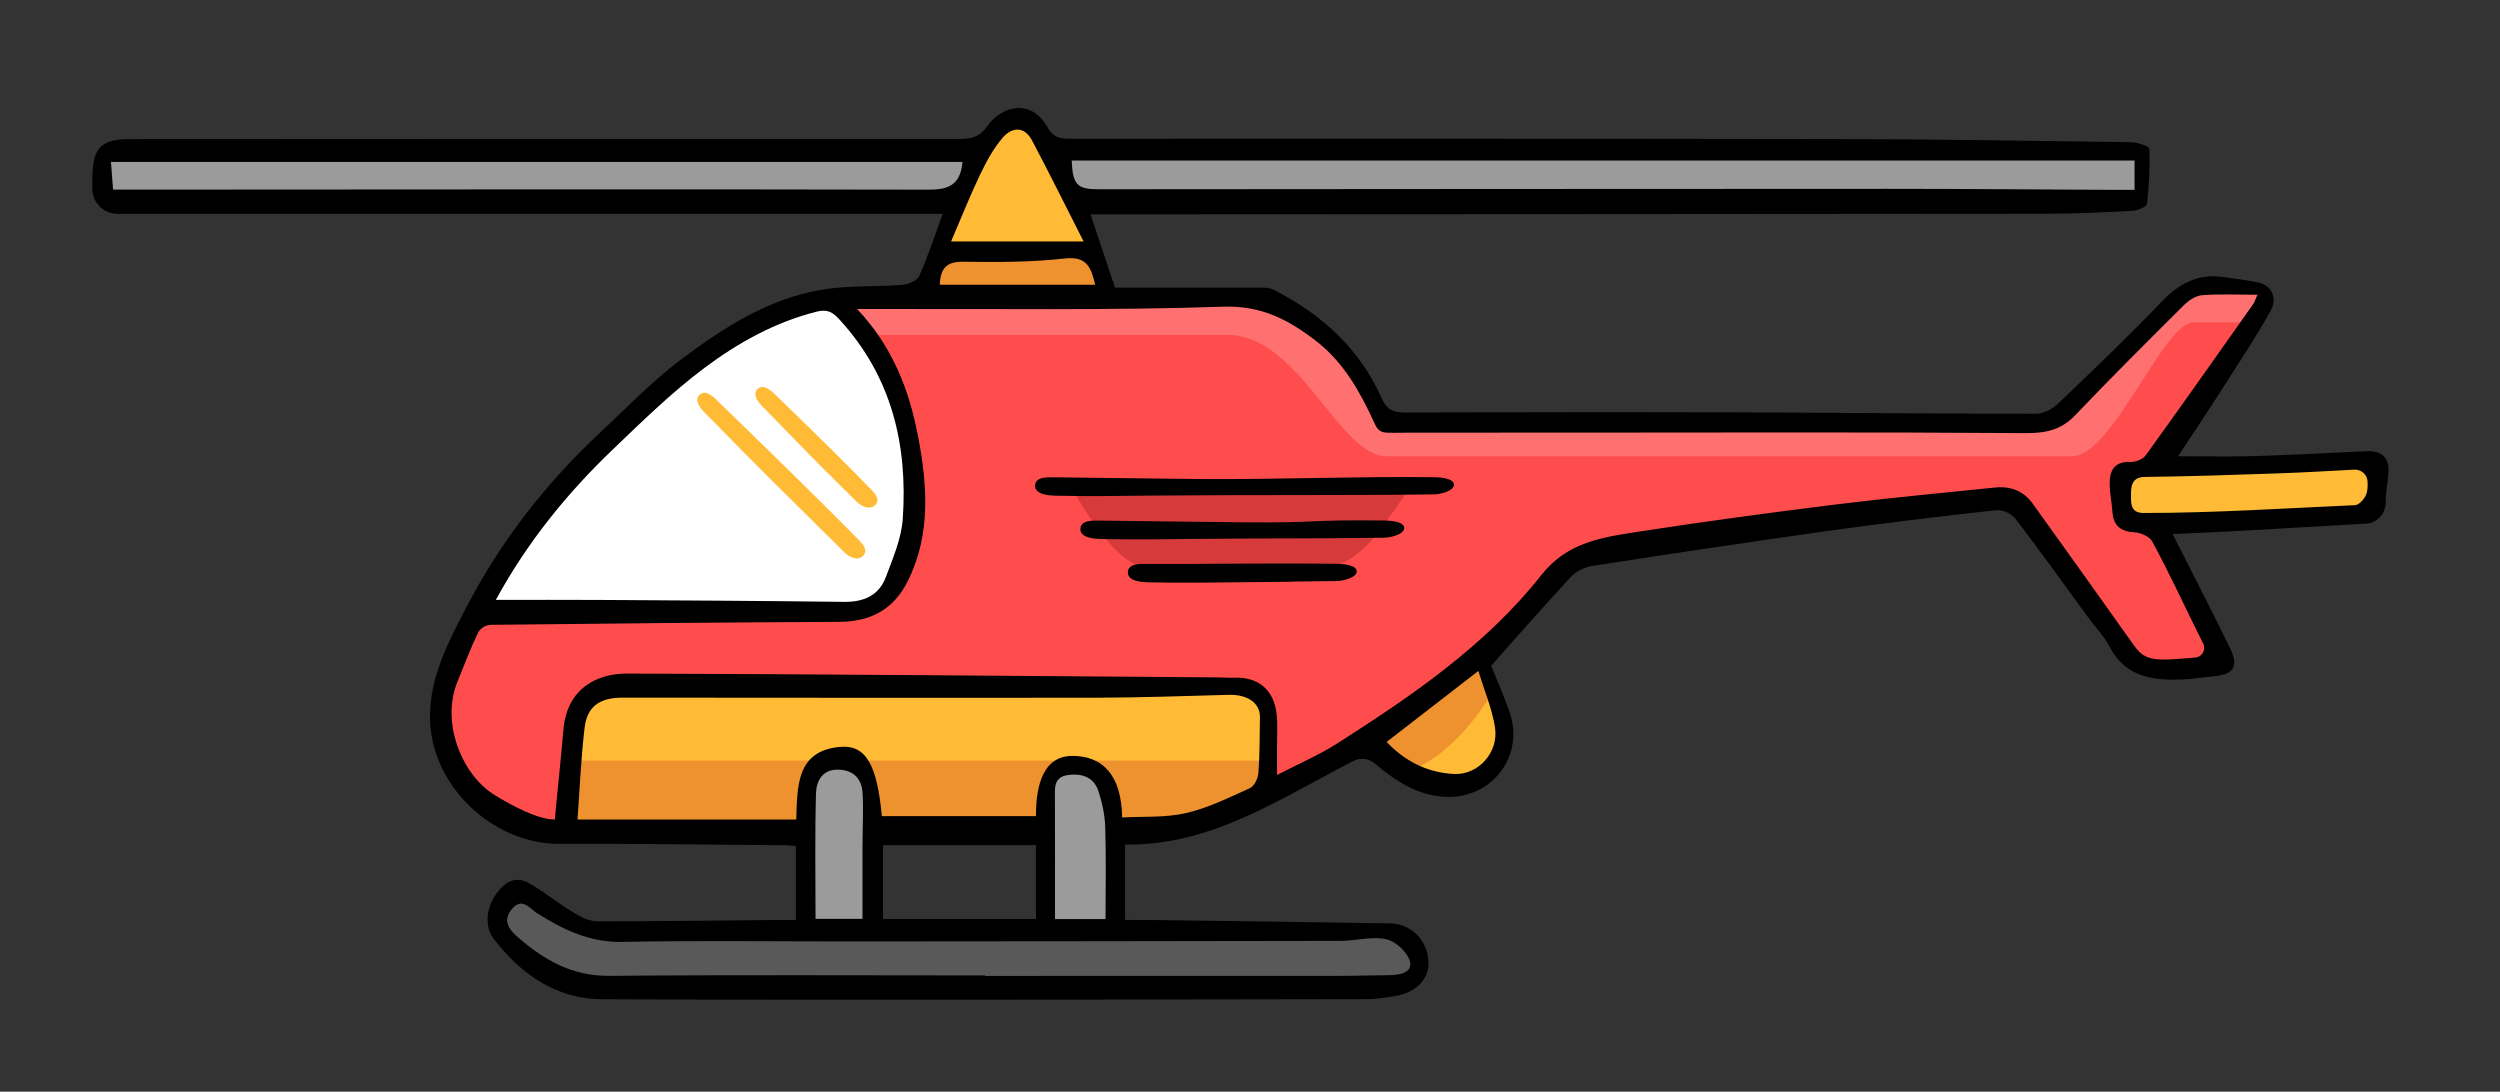
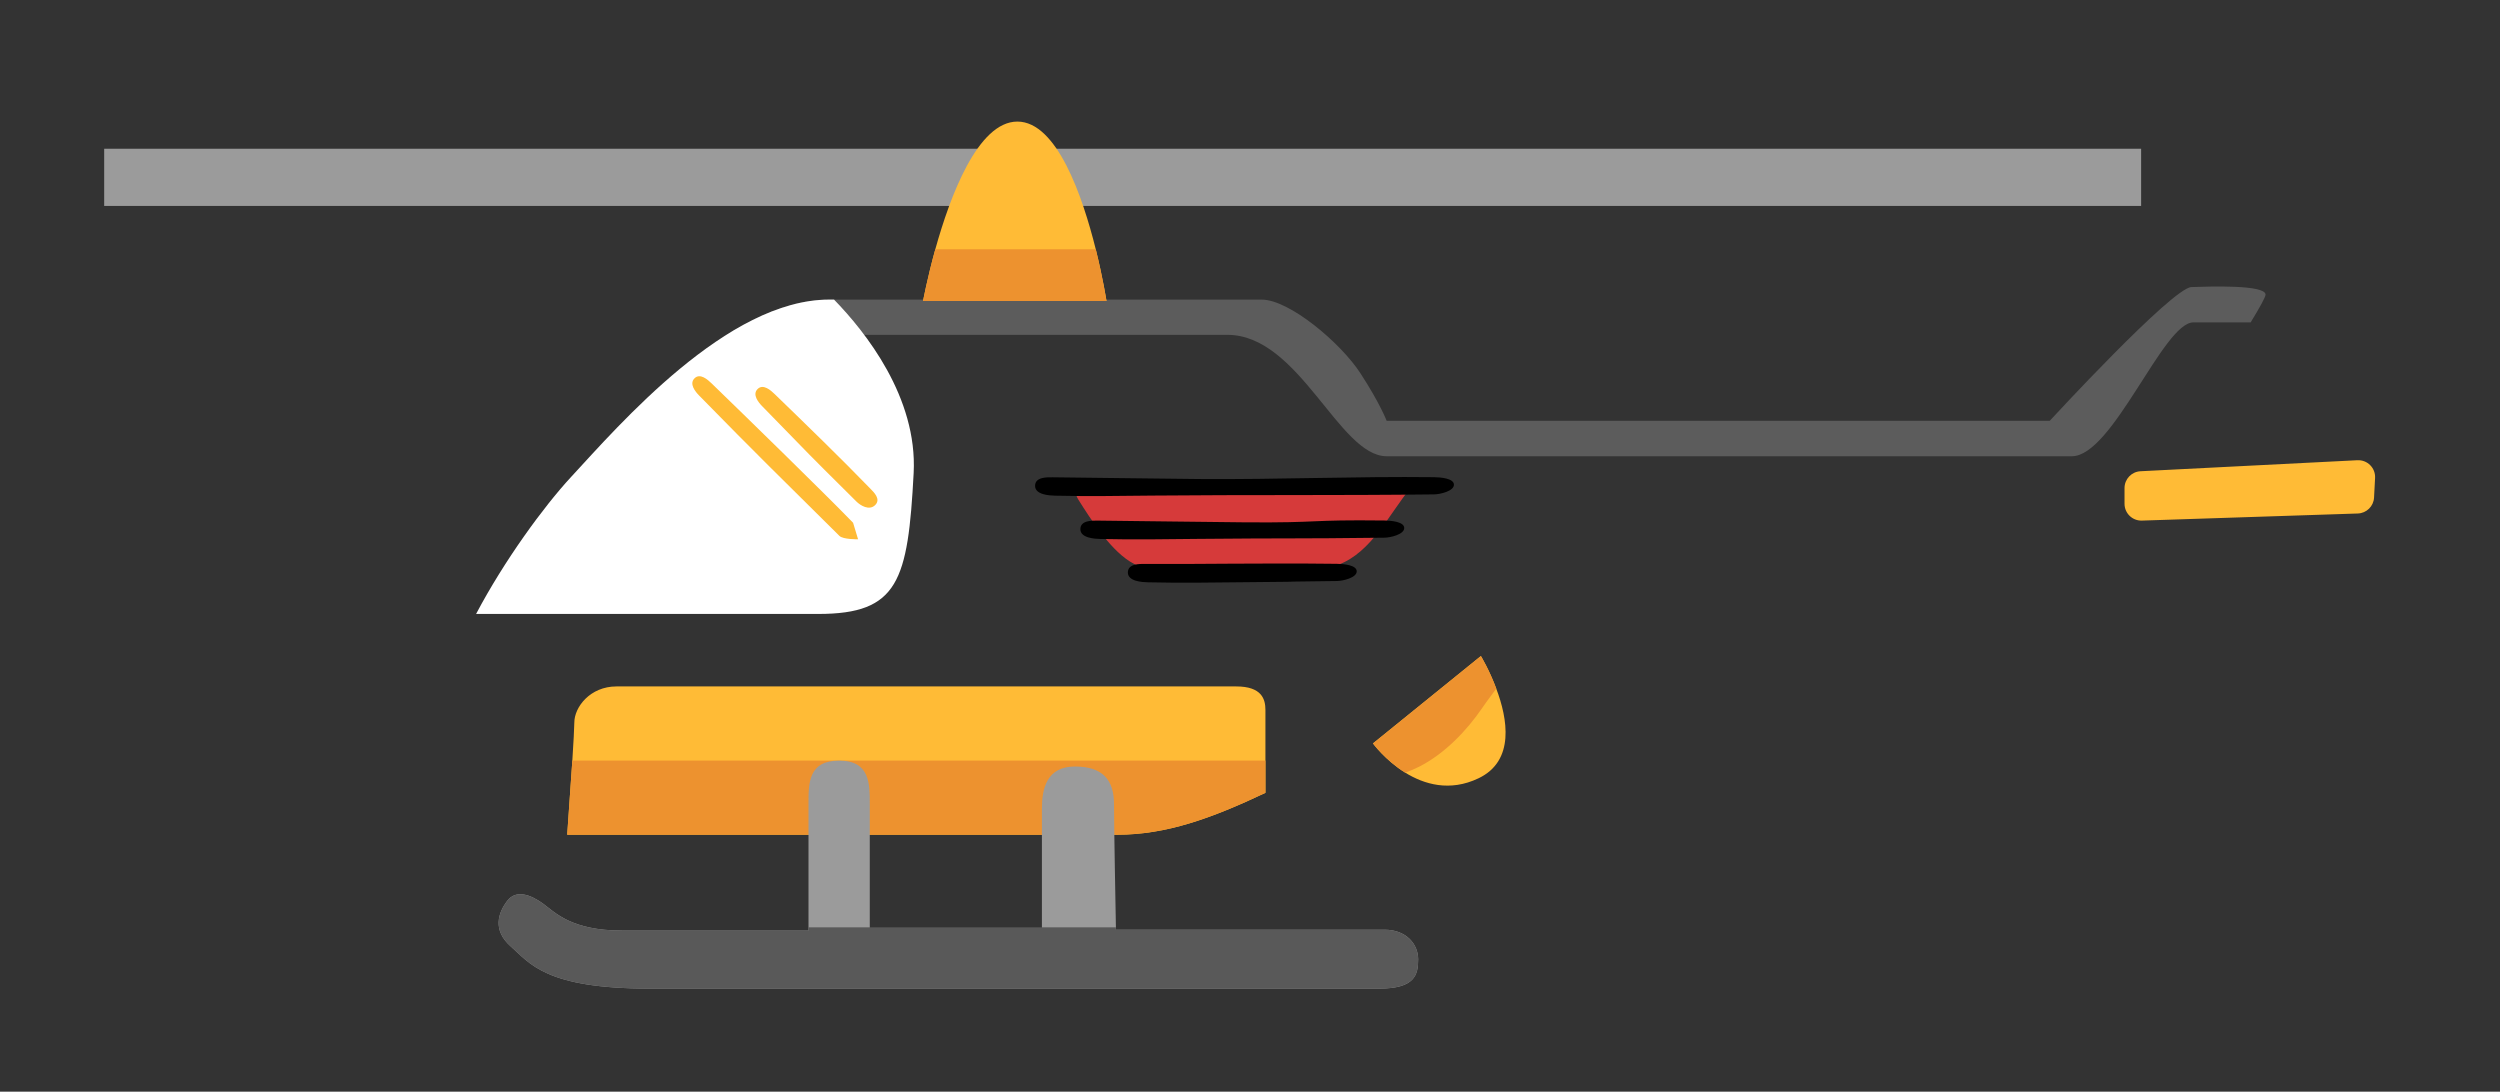
<svg xmlns="http://www.w3.org/2000/svg" id="OBJECTS" viewBox="0 0 263.166 114.915">
  <rect x="0" y="0" width="263.166" height="114.915" fill="#333333" stroke="none" />
-   <path d="M46.507,76.428c.7,6.97,7.41,11.44,11.16,11.44h59.95c5.14,0,9.89-1.71,15.59-4.41,1.57-.74,3.22-1.56,4.97-2.44,8.09-4.05,21.75-15.81,23.29-17.62,1.53-1.81,3.45-5.25,10.38-6.07,6.93-.81,39.6-5.11,39.6-5.11,0,0,8.92,11.67,11.43,15.5,2.51,3.83,5.72,2.72,8.36,2.65,2.65-.07,2.3-2.72,1.75-3.63-.56-.9-5.86-10.94-5.86-10.94v-6.97s6.67-9.8,9.79-14.89c.96-1.57,1.59-2.7,1.57-2.94-.07-1.03-5.78-.85-7.8-.78-2.02.07-14.92,14.08-14.92,14.08h-69.8s-.68-1.81-2.77-5.02c-2.09-3.21-7.48-7.74-10.39-7.74h-45.01c-.33,0-.51,0-.51,0-3.63,0-7.32,1.5-10.82,3.71-6.87,4.31-12.99,11.33-16.36,14.97-2.86,3.09-7.02,8.78-9.99,14.41-2.32,4.39-3.91,8.75-3.61,11.8Z" style="fill:#ff4d4d;" />
  <path d="M76.467,35.248h52.74c7.57,0,11.74,12.78,16.76,12.78h72.13c4.31,0,9.62-14.09,12.79-14.09h6.03c.96-1.57,1.59-2.7,1.57-2.94-.07-1.03-5.78-.85-7.8-.78-2.02.07-14.92,14.08-14.92,14.08h-69.8s-.68-1.81-2.77-5.02c-2.09-3.21-7.48-7.74-10.39-7.74h-45.01c-.33,0-.51,0-.51,0-3.63,0-7.32,1.5-10.82,3.71Z" style="fill:#fff; opacity:.2;" />
  <path d="M113.497,52.568c1.367,2.165,3.552,5.614,5.901,6.8,3.069,1.549,8.098.447,11.476.433,3.124-.013,7.061.736,10.002-.353,3.52-1.303,5.395-5.406,7.661-8.151-1.774-1.183-6.114-.155-8.13-.08-3.804.142-7.516.021-11.31-.01-2.937-.024-5.854.233-8.793.093-.549-.026-8.392-1.23-6.807,1.267Z" style="fill:#d63a3a;" />
  <rect x="10.967" y="15.658" width="214.422" height="6.02" style="fill:#9b9b9b;" />
  <path d="M97.167,31.688h19.31s-.37-2.38-1.13-5.45c-1.39-5.58-4.09-13.44-8.25-13.44s-7.09,7.86-8.64,13.44c-.85,3.07-1.29,5.45-1.29,5.45Z" style="fill:#ffbb36;" />
  <path d="M97.167,31.688h19.31s-.37-2.38-1.13-5.45h-16.89c-.85,3.07-1.29,5.45-1.29,5.45Z" style="fill:#ed922f;" />
  <path d="M144.527,78.258s1.29,1.77,3.4,3.08c1.98,1.22,4.68,2.04,7.71.59,3.86-1.84,3.06-6.29,1.87-9.44-.73-1.97-1.62-3.43-1.62-3.43l-11.36,9.2Z" style="fill:#ffbb36;" />
  <path d="M144.527,78.258s1.29,1.77,3.4,3.08c.5-.19.99-.39,1.46-.63,2.67-1.36,4.98-3.75,6.66-6.21.46-.68.98-1.34,1.46-2.01-.73-1.97-1.62-3.43-1.62-3.43l-11.36,9.2Z" style="fill:#ed922f;" />
  <path d="M59.707,87.868h57.91c5.14,0,9.89-1.71,15.59-4.41v-8.72c0-1.13-.37-2.48-3.08-2.48h-65.23c-2.78,0-4.44,2.18-4.44,3.8,0,.51-.09,2.09-.21,4.01-.17,2.57-.39,5.74-.54,7.8Z" style="fill:#ffbb36;" />
  <path d="M59.707,87.868h57.91c5.14,0,9.89-1.71,15.59-4.41v-3.39s-72.96,0-72.96,0c-.17,2.57-.39,5.74-.54,7.8Z" style="fill:#ed922f;" />
  <path d="M53.787,99.648c1.98,1.74,3.62,4.42,14.59,4.42h76.79c3.76,0,4.12-1.44,4.12-3.08,0-1.64-1.3-3.12-3.53-3.12s-28.29,0-28.29,0v-.25c-.03-1.63-.2-10.65-.2-12.96,0-2.53-1.16-3.97-4.12-3.97s-3.47,2.33-3.47,4.42v12.51c0,.07,0,.1,0,.1h-18.12v-.1s0-13.01,0-13.01c0-2.08.03-4.54-3.22-4.54s-3.23,2.36-3.23,4.59v12.96c0,.22,0,.34,0,.34,0,0-14.23,0-19.61,0-5.37,0-7.05-1.9-8.34-2.84-1.29-.93-2.83-1.52-3.77-.28s-1.59,3.07.4,4.81Z" style="fill:#9b9b9b;" />
  <path d="M53.787,99.648c1.98,1.74,3.62,4.42,14.59,4.42h76.79c3.76,0,4.12-1.44,4.12-3.08,0-1.64-1.3-3.12-3.53-3.12s-28.29,0-28.29,0v-.25s-32.36,0-32.36,0v.34s-14.23,0-19.61,0c-5.37,0-7.05-1.9-8.34-2.84-1.29-.93-2.83-1.52-3.77-.28s-1.59,3.07.4,4.81Z" style="fill:#595959;" />
  <path d="M50.117,64.628h36.03c8.43,0,9.43-3.49,10.03-14.83.42-7.98-5.09-14.88-8.38-18.26h-.51c-10.73,0-22.09,13.18-27.18,18.68-2.86,3.09-7.02,8.78-9.99,14.41Z" style="fill:#fff;" />
  <path d="M248.157,48.446l-22.834,1.16c-.943.048-1.682.826-1.682,1.77v1.654c0,1.002.829,1.804,1.83,1.771l22.726-.747c.92-.03,1.664-.76,1.711-1.679l.108-2.066c.055-1.049-.81-1.915-1.86-1.862Z" style="fill:#ffbb36;" />
-   <path d="M90.327,56.769c.374.386,1.157,1.107.525,1.739s-1.575.029-1.964-.357c-6.405-6.358-8.467-8.338-14.78-14.788-.377-.385-1.063-1.211-.475-1.799s1.401.147,1.799.533c3.267,3.163,11.779,11.457,14.895,14.672Z" style="fill:#ffbb36;" />
+   <path d="M90.327,56.769s-1.575.029-1.964-.357c-6.405-6.358-8.467-8.338-14.78-14.788-.377-.385-1.063-1.211-.475-1.799s1.401.147,1.799.533c3.267,3.163,11.779,11.457,14.895,14.672Z" style="fill:#ffbb36;" />
  <path d="M91.604,51.425c.374.386,1.157,1.107.525,1.739s-1.575.029-1.964-.357c-6.405-6.358-3.628-3.606-9.941-10.056-.377-.385-1.063-1.211-.475-1.799s1.401.147,1.799.533c3.267,3.163,6.94,6.725,10.056,9.94Z" style="fill:#ffbb36;" />
-   <path d="M132.087,30.282c.665.002,1.425-.067,1.979.215,5.012,2.552,9.041,6.167,11.352,11.372.596,1.342,1.333,1.558,2.574,1.554,11.029-.033,22.058-.054,33.087-.022,11.091.032,22.181.15,33.271.15.77,0,1.701-.497,2.282-1.052,3.688-3.519,7.375-7.045,10.901-10.723,1.813-1.892,3.767-2.976,6.4-2.624,1.256.168,2.519.321,3.758.578,1.467.304,2.062,1.669,1.332,2.978-1.604,2.877-3.438,5.628-5.212,8.409-1.483,2.325-3.027,4.611-4.54,6.909,2.823,0,5.425.064,8.022-.015,3.945-.119,7.887-.338,11.831-.513,1.594-.071,2.409.668,2.3,2.287-.068,1.015-.297,2.027-.288,3.039.011,1.214-.88,2.237-2.092,2.3-4.397.23-8.792.511-13.189.755-2.306.128-4.614.22-7.154.339.311.606.452.878.591,1.153,1.831,3.631,3.702,7.243,5.477,10.901.909,1.872.338,2.745-1.675,2.911-1.141.094-2.276.306-3.418.346-3.077.108-5.928-.255-7.592-3.427-.613-1.169-1.572-2.155-2.361-3.233-2.512-3.434-4.979-6.904-7.57-10.277-.433-.564-1.369-.959-2.075-.881-5.81.639-11.616,1.334-17.405,2.143-8.355,1.168-16.698,2.421-25.034,3.715-.897.139-1.726.572-2.346,1.236-2.809,3.009-5.511,6.117-8.327,9.276.579,1.441,1.325,3.116,1.931,4.839,1.637,4.661-1.866,9.21-6.766,8.96-3.005-.153-5.285-1.726-7.444-3.533-.612-.512-1.474-.617-2.186-.256-7.663,3.895-14.907,8.961-24.067,8.809v7.941c.911,0,1.668-.009,2.424.001,8.476.114,16.952.212,25.427.36,2.279.04,3.937,1.727,4.084,3.967.12,1.816-1.207,3.274-3.433,3.668-1.062.188-2.147.342-3.222.343-26.776.038-53.553.122-80.329.009-4.769-.02-8.58-2.62-11.439-6.401-1.169-1.546-.615-4.045,1.024-5.522,1.459-1.315,2.708-.355,3.938.466,1.216.812,2.386,1.702,3.645,2.441.692.406,1.524.806,2.294.807,6.18.01,12.361-.077,18.541-.132.802-.007,1.605,0,2.388,0v-7.796c-.457-.032-.772-.071-1.088-.074-7.904-.058-15.808-.186-23.711-.144-7.165.039-13.639-6.172-13.711-13.25-.043-4.257,1.869-7.875,3.721-11.456,3.591-6.944,8.309-13.086,14.025-18.435,2.875-2.69,5.624-5.563,8.762-7.91,4.422-3.309,9.128-6.343,14.716-7.283,2.793-.47,5.691-.287,8.533-.517.624-.051,1.536-.455,1.753-.945.91-2.052,1.605-4.198,2.459-6.527H12.367c-1.464,0-2.652-1.189-2.651-2.653,0-.42.003-.835.009-1.249.046-3.062.95-3.964,3.943-3.966,29.135-.014,58.271-.034,87.406-.021,1.23,0,2.077-.223,2.853-1.34,1.45-2.09,4.587-3.034,6.369.16.684,1.226,1.636,1.166,2.727,1.166,26.84,0,53.681-.017,80.521.032,10.261.019,20.523.182,30.784.329.672.01,1.905.42,1.917.685.083,1.929-.012,3.876-.235,5.796-.036.313-.978.712-1.52.742-2.99.163-5.986.303-8.98.307-32.705.037-65.41.047-98.115.064-.793,0-1.586,0-2.6,0,.9,2.69,1.7,5.082,2.58,7.711,4.906,0,9.81-.007,14.713.009ZM96.623,45.832c.989,5.143,1.405,10.345-1.044,15.303-1.482,3.001-3.912,4.308-7.222,4.325-12.236.061-24.471.169-36.706.314-.505.006-1.112.376-1.331.83-.812,1.68-1.457,3.441-2.17,5.169-1.74,4.217.427,9.756,3.884,11.894,1.965,1.215,4.629,2.602,6.371,2.602.33-3.661.635-6.242.901-9.443.372-4.476,3.693-5.931,6.662-5.922,20.774.064,41.549.252,62.323.402.509.004,1.019.062,1.525.035,2.632-.139,4.327,1.274,4.585,3.936.098,1.008.026,2.032.028,3.049.002.953,0,1.907,0,3.252,2.251-1.167,4.397-2.08,6.336-3.318,7.897-5.042,15.653-10.328,21.523-17.771,2.738-3.471,6.505-3.951,10.287-4.536,6.898-1.067,13.819-1.996,20.746-2.857,5.55-.69,11.122-1.2,16.685-1.776,1.643-.17,3.012.359,3.993,1.729,3.44,4.802,6.888,9.599,10.3,14.42.875,1.237,1.325,1.959,3.477,1.959,1.056,0,2.109-.115,3.313-.211.721-.058,1.155-.822.831-1.468-1.856-3.698-3.561-7.45-5.368-10.755-.28-.513-1.186-.913-1.828-.952-1.465-.089-2.256-.667-2.358-2.161-.064-.949-.267-1.892-.287-2.84-.03-1.442.409-2.482,2.188-2.414.536.021,1.304-.283,1.604-.698,3.8-5.261,7.535-10.568,11.278-15.869.17-.241.259-.54.49-1.035-2.1,0-3.984-.095-5.849.051-.671.052-1.415.565-1.924,1.071-3.838,3.815-7.671,7.636-11.407,11.551-1.498,1.57-3.114,1.91-5.256,1.894-16.124-.116-32.249-.056-48.374-.052-5.481.001-10.962-.001-16.443.002-.573,0-1.163.016-1.688.016-1.128,0-1.541.013-1.983-.949-1.516-3.302-3.22-6.432-6.197-8.731-2.888-2.229-5.73-3.732-9.77-3.595-12.033.407-24.086.208-36.132.246-.668.002-1.336,0-2.389,0,3.734,3.962,5.467,8.501,6.391,13.304ZM63.056,63.152c8.597.052,17.194.097,25.79.204,2.071.026,3.675-.66,4.407-2.616.745-1.99,1.634-4.046,1.778-6.12.543-7.814-1.181-15.002-6.649-20.969-.704-.768-1.259-1.139-2.422-.844-4.392,1.113-8.285,3.284-11.821,5.934-3.436,2.575-6.541,5.614-9.652,8.595-4.793,4.592-8.959,9.705-12.293,15.813,3.754,0,7.308-.018,10.863.004ZM83.818,86.27c.116-3.563.032-7.217,4.572-7.646,2.756-.261,3.934,1.854,4.438,7.29h16.223c0-2.28.327-6.344,3.845-6.344,3.148,0,5.166,1.999,5.227,6.483,2.249-.127,4.558.037,6.715-.46,2.321-.534,4.527-1.628,6.719-2.62.46-.208.866-1.016.908-1.577.147-1.964.133-3.94.164-5.911.024-1.476-1.309-2.395-3.262-2.343-4.648.122-9.296.295-13.944.303-16.633.029-33.267-.002-49.9-.007-2.382,0-3.714.913-3.983,3.159-.383,3.203-.512,6.436-.75,9.675,7.916,0,15.411,0,23.026,0ZM224.696,16.897c-37.365,0-74.62,0-111.884,0,.112,2.573.568,3.029,2.863,3.027,27.656-.016,55.312-.044,82.968-.046,8.093,0,16.185.071,24.278.11.557.003,1.114,0,1.775,0v-3.091ZM140.942,102.726c1.776,0,3.552-.066,5.328-.073,1.097-.004,2.451-.289,2.149-1.455-.25-.964-1.506-2.114-2.502-2.333-1.494-.328-3.151.172-4.739.175-17.256.037-34.513.048-51.769.061-7.951.006-15.904-.112-23.852.052-3.477.072-6.265-1.284-9.041-3.04-.745-.471-1.548-1.694-2.606-.451-1.076,1.264-.322,2.202.668,3.055,2.749,2.366,5.678,4.041,9.547,4.007,13.184-.118,26.37-.045,39.556-.045,0,.017,0,.034,0,.051,12.42,0,24.84.003,37.26-.004ZM11.679,17.044c.073.959.143,1.871.223,2.913,3.055,0,5.979.001,8.902,0,25.622-.012,51.244-.048,76.866.009,2.084.005,3.425-.404,3.646-2.921-29.854,0-59.647,0-89.636,0ZM92.95,88.963v7.777c5.37,0,10.678,0,16.101,0,0-2.627,0-5.147,0-7.777h-16.101ZM114.067,25.416c-1.825-3.59-3.578-7.137-5.429-10.633-.815-1.539-2.136-1.407-3.103-.273-.969,1.136-1.709,2.507-2.36,3.865-1.053,2.197-1.952,4.469-3.058,7.041,4.633,0,9.046,0,13.951,0ZM240.075,49.822c-4.759.168-9.52.326-14.281.382-1.04.012-1.474.512-1.474,1.749,0,.955-.118,2.047,1.332,2.047,7.43,0,14.852-.492,22.273-.825.435-.019,1.049-.736,1.199-1.242.111-.373.118-.777.101-1.236-.028-.73-.662-1.297-1.391-1.259-2.667.142-5.212.293-7.759.383ZM116.376,96.746c0-3.224.068-6.443-.033-9.656-.041-1.292-.318-2.616-.729-3.845-.503-1.502-1.844-1.868-3.262-1.647-1.478.231-1.308,1.445-1.304,2.543.017,4.169.007,8.338.007,12.606h5.322ZM90.794,89.057c.004-1.862.114-3.73.005-5.585-.089-1.513-.973-2.433-2.593-2.453-1.695-.021-2.272,1.254-2.309,2.503-.126,4.356-.049,8.718-.049,13.205h4.944c0-2.619-.004-5.145.001-7.671ZM145.966,78.102c1.92,2.031,4.282,3.233,7.095,3.372,2.542.126,4.725-2.26,4.313-4.9-.305-1.951-1.107-3.825-1.752-5.947-3.384,2.62-6.472,5.011-9.656,7.475ZM115.287,29.971c-.439-1.794-.842-3.023-3.192-2.762-3.523.391-7.102.398-10.654.343-1.712-.026-2.438.58-2.518,2.419,5.49,0,10.861,0,16.365,0Z" />
  <path d="M153.05,51.025c0-.668-1.386-.785-2.084-.793-8.22-.098-16.442.256-24.663.194-5.163-.039-10.325-.137-15.487-.183-.625-.006-1.857-.037-1.857.903s1.517,1.018,2.109,1.032c3.695.084,6.561.025,10.258-.01,9.879-.095,19.758-.005,29.637-.126.647-.008,2.087-.348,2.087-1.016Z" />
  <path d="M147.817,55.584c0-.668-1.386-.785-2.084-.793-8.22-.098-6.442.256-14.663.194-5.163-.039-10.325-.137-15.487-.183-.625-.006-1.857-.037-1.857.903,0,.939,1.517,1.018,2.109,1.032,3.695.084,6.561.025,10.258-.01,9.879-.095,9.758-.005,19.637-.126.647-.008,2.087-.348,2.087-1.016Z" />
  <path d="M142.817,60.144c0-.668-1.386-.785-2.084-.793-8.22-.098-14.988.058-20.15.011-.625-.006-1.857-.037-1.857.903,0,.939,1.517,1.018,2.109,1.032,3.695.084,6.561.025,10.258-.01,9.879-.095-.242-.005,9.637-.126.647-.008,2.087-.348,2.087-1.016Z" />
</svg>